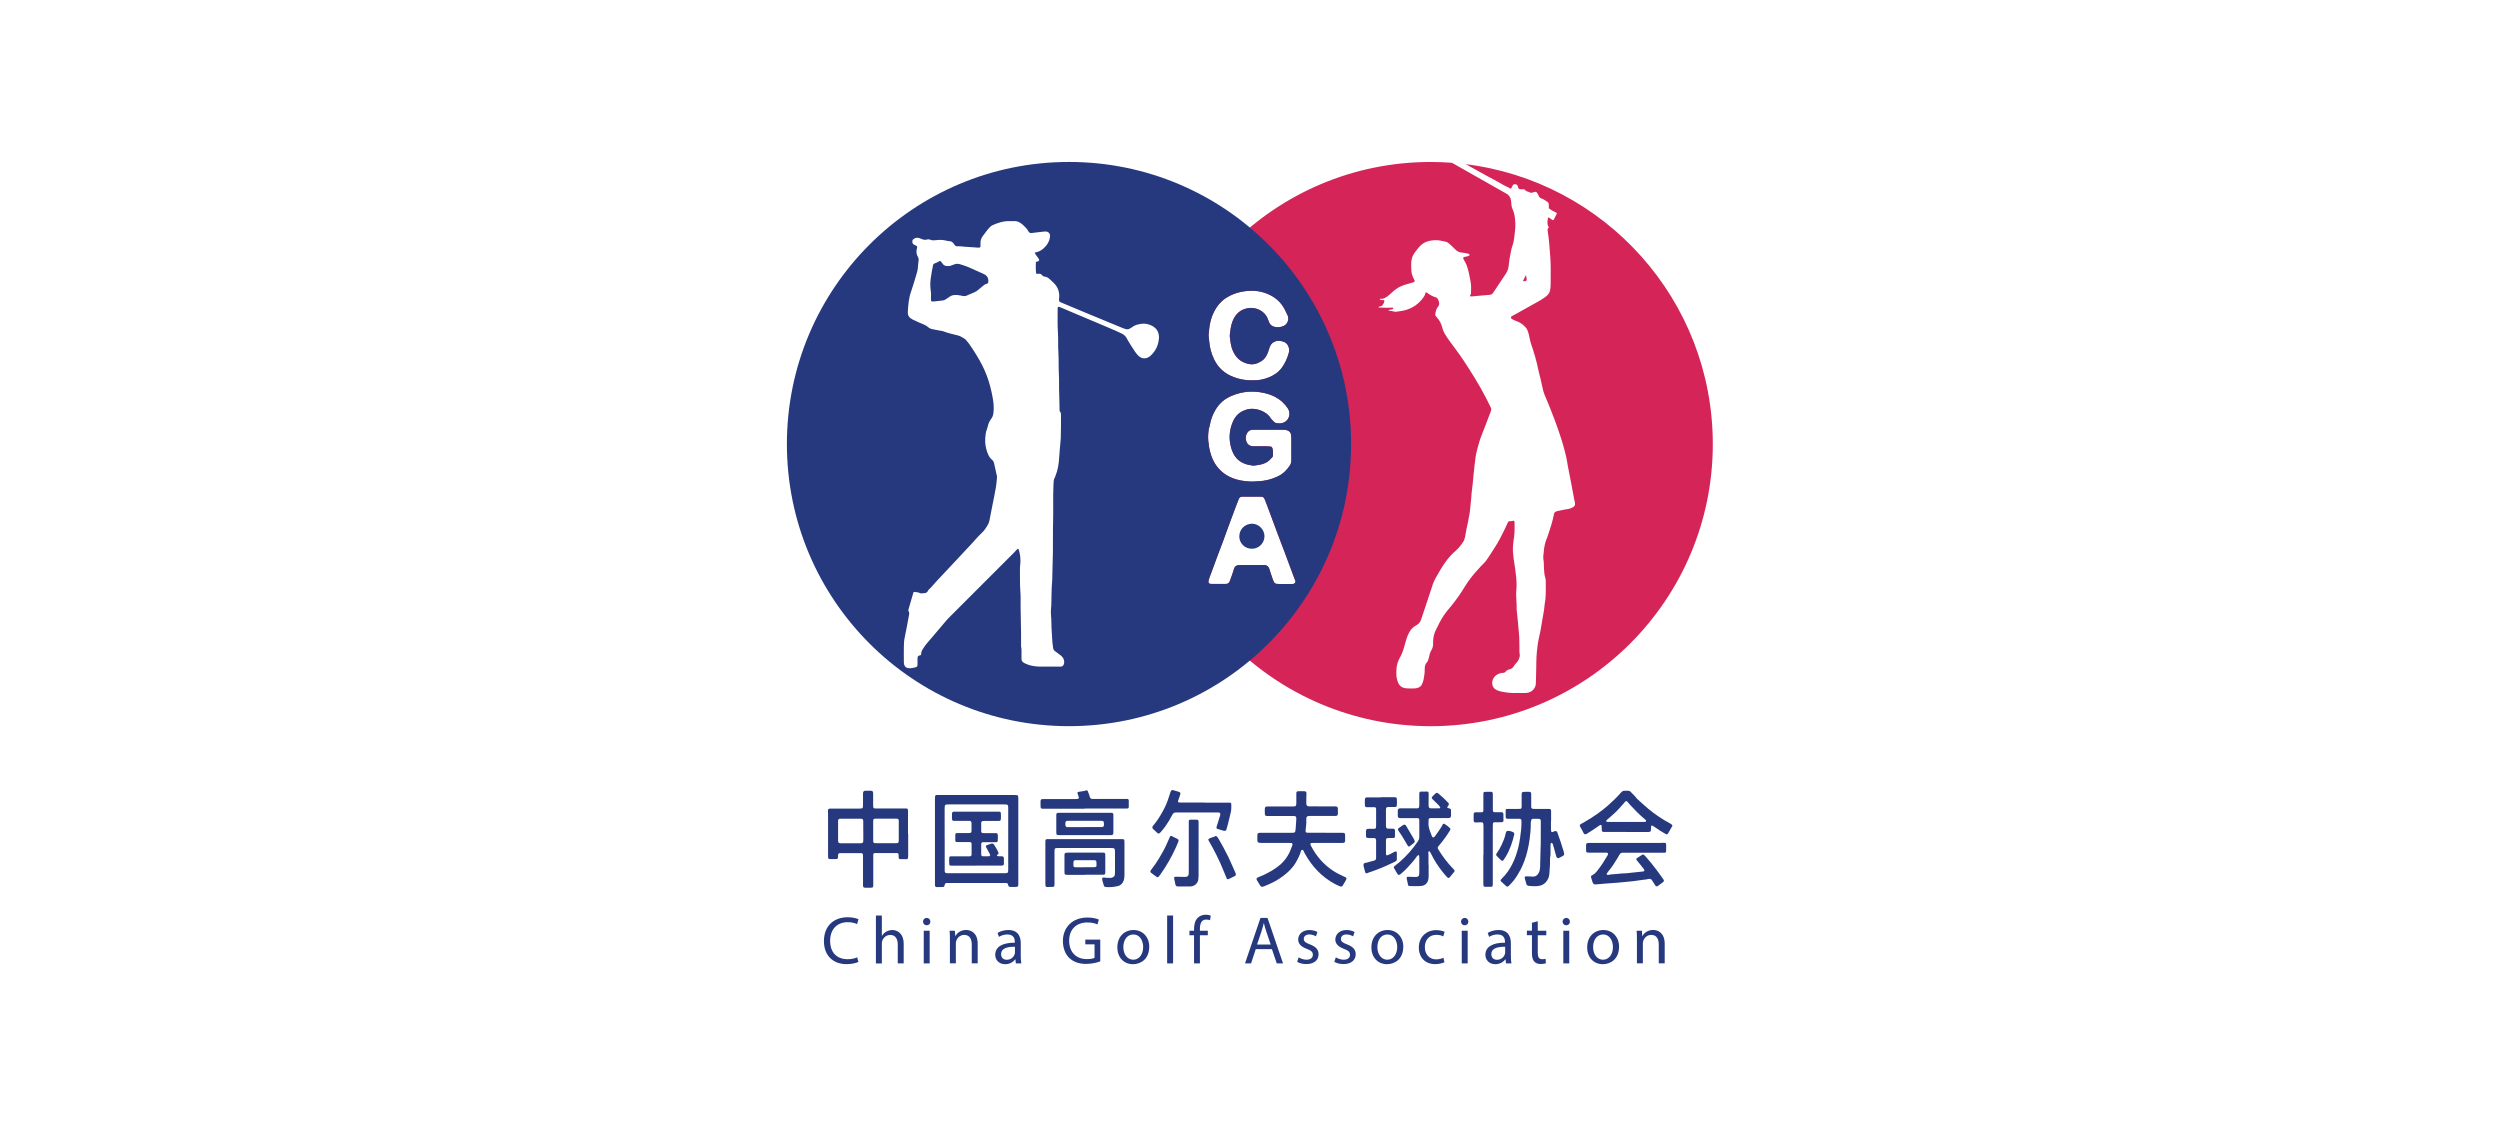
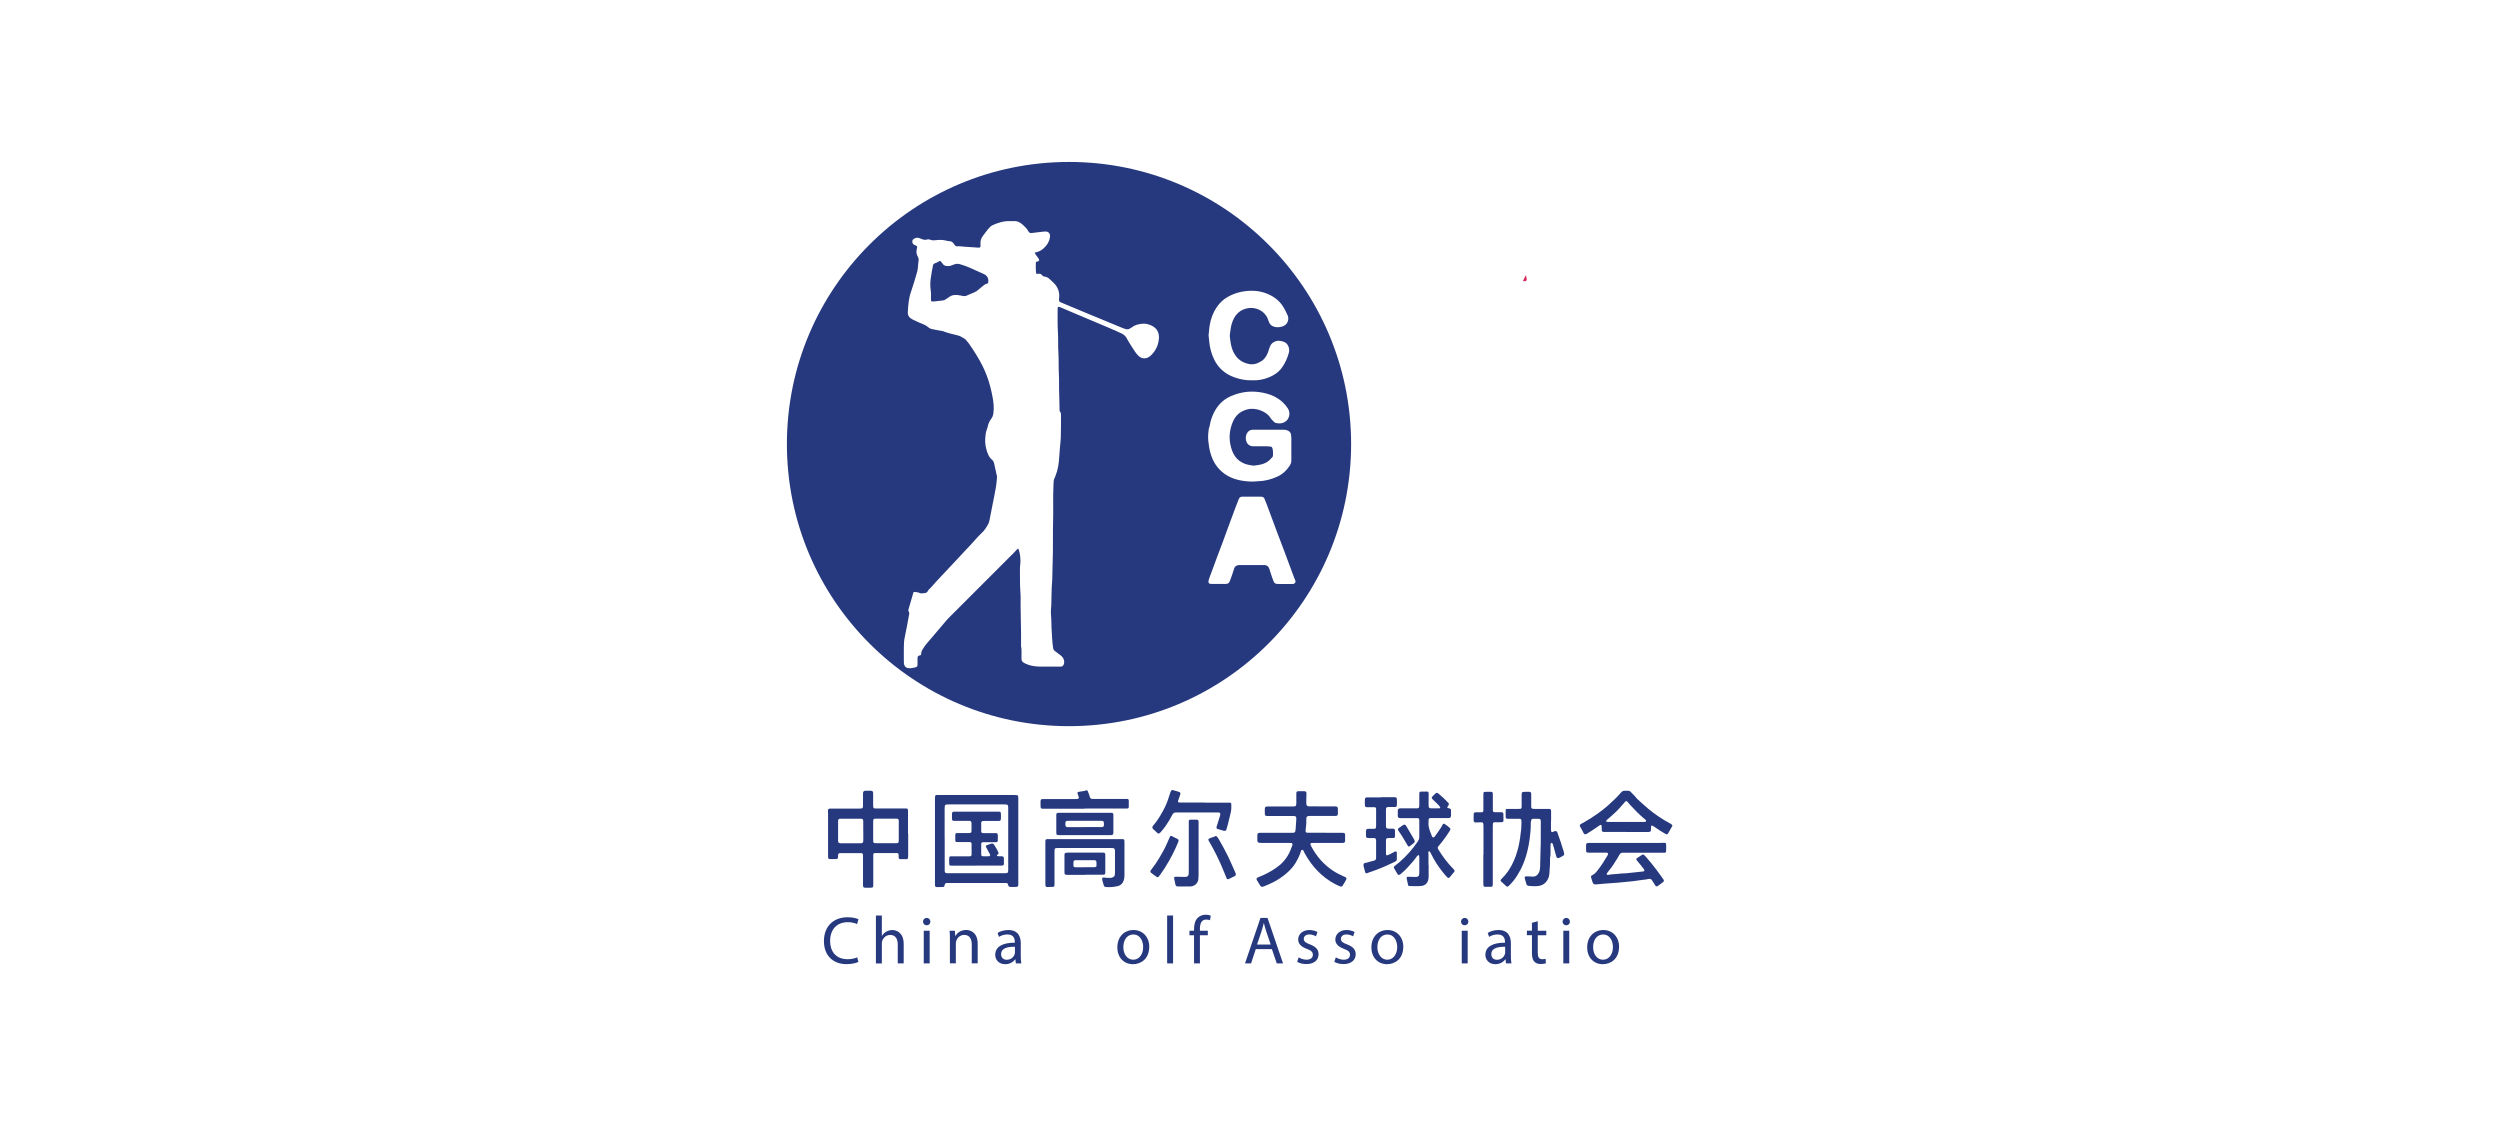
<svg xmlns="http://www.w3.org/2000/svg" id="a" data-name="Layer 1" viewBox="0 0 446.28 200.98">
  <path d="M166.19,52.95c.06-.56-.07-1.13-.11-1.7-.04-.51,0-1.01.06-1.5.09-.79.27-1.58.41-2.36.03-.18.13-.29.3-.37.27-.12.56-.19.8-.39.1-.08.22-.05.3.04.12.14.25.28.35.43.14.23.34.33.59.37.32.05.63.06.93-.08.17-.08.35-.11.53-.19.33-.14.66-.13.99-.04.46.13.92.28,1.37.46.53.21,1.05.47,1.58.7.37.17.75.33,1.12.5.25.12.52.22.71.44.29.33.36.72.29,1.15-.02.12-.09.21-.21.23-.37.07-.63.3-.9.54-.27.23-.54.46-.82.68-.15.11-.31.21-.48.29-.48.21-.96.4-1.44.62-.22.1-.43.11-.65.07-.35-.06-.69-.16-1.04-.18-.42-.02-.86,0-1.24.23-.27.16-.53.34-.79.53-.17.13-.35.2-.56.22-.54.05-1.07.12-1.61.18-.07,0-.15,0-.22,0-.2-.02-.26-.08-.26-.28,0-.19,0-.37,0-.58Z" fill="#27397e" />
-   <path d="M223.52,97.96c-1.34.02-2.28-1.01-2.29-2.18-.01-1.28.97-2.26,2.25-2.29,1.08-.03,2.28.94,2.24,2.3-.03,1.13-.95,2.15-2.2,2.17Z" fill="#27397e" />
  <g>
    <path d="M236.59,148.67c.95,0,1.9,0,2.86,0,.09,0,.19,0,.28,0,.28.01.38.09.39.36.01.35.01.71,0,1.06,0,.27-.12.36-.38.38-.09,0-.19,0-.28,0-1.66,0-3.32,0-4.98,0-.63,0-.68.1-.37.68.94,1.76,2.22,3.21,3.89,4.31.63.41,1.3.73,1.97,1.04.05.02.11.03.16.06.2.09.29.27.19.45-.2.38-.42.74-.65,1.11-.09.14-.27.18-.45.11-.31-.13-.62-.26-.91-.42-2.4-1.28-4.15-3.19-5.44-5.55-.06-.11-.1-.24-.16-.36-.05-.11-.13-.19-.25-.19-.14,0-.19.1-.22.21-.2.74-.56,1.42-.94,2.08-.33.56-.76,1.06-1.23,1.52-.67.65-1.43,1.19-2.23,1.67-.66.39-1.37.68-2.07.98-.1.04-.21.08-.32.11-.22.06-.36.01-.48-.18-.21-.33-.42-.66-.61-1-.11-.18-.05-.37.16-.46.32-.15.66-.26.98-.41,1.1-.51,2.15-1.11,3.08-1.91.67-.59,1.18-1.3,1.58-2.08.22-.43.36-.9.54-1.35.02-.05.02-.11.03-.16,0-.11-.08-.23-.19-.24-.15-.01-.3-.02-.45-.02-1.64,0-3.29,0-4.93,0-.6,0-.74-.11-.71-.7.01-.22,0-.45,0-.67.01-.3.12-.41.4-.43.11,0,.22,0,.34,0,1.77,0,3.55,0,5.32,0,.67,0,.72-.03.78-.72.05-.54.08-1.08.11-1.62,0-.11,0-.22,0-.34-.02-.19-.14-.3-.33-.32-.13-.01-.26,0-.39,0-1.4,0-2.8,0-4.2,0-.68,0-.69-.02-.7-.69,0-.17,0-.34,0-.5.01-.42.1-.51.54-.52.11,0,.22,0,.34,0,1.38,0,2.76,0,4.14,0,.44,0,.62,0,.61-.61-.01-.48,0-.97,0-1.46,0-.11,0-.22,0-.34.02-.18.11-.3.27-.3.41-.01.82-.02,1.23,0,.21,0,.32.16.31.39,0,.37-.02.75-.03,1.12,0,.17,0,.34,0,.5-.03.57.16.71.67.69.5-.02,1.01,0,1.51,0,.91,0,1.83,0,2.74,0,.11,0,.22,0,.34,0,.24.02.37.15.38.4.01.32.01.63,0,.95-.01.23-.13.33-.36.35-.13.01-.26,0-.39,0-1.38,0-2.76,0-4.14,0-.6,0-.78.08-.75.73.03.54-.04,1.08-.1,1.62-.01.11-.03.22-.03.33,0,.21.1.32.3.32.24,0,.49,0,.73,0,.84,0,1.68,0,2.52,0h0Z" fill="#27397e" />
    <path d="M166.9,150.13c0-2.48,0-4.96,0-7.45,0-.87.06-.76.77-.76,4.43,0,8.85,0,13.28,0,.19,0,.37,0,.56.02.15.01.24.11.25.26.02.13.02.26.02.39,0,5.04,0,10.08,0,15.12,0,.04,0,.07,0,.11-.01.44-.08.51-.54.51-.28,0-.56,0-.84,0-.27,0-.35-.08-.43-.34-.11-.35-.11-.35-.46-.36-.21,0-.41,0-.62,0-3.16,0-6.31,0-9.47,0-.11,0-.22,0-.34,0-.34.02-.35.03-.45.37-.08.3-.12.33-.42.34-.32,0-.63.01-.95.02-.23,0-.34-.09-.36-.33-.01-.17,0-.34,0-.5,0-2.46,0-4.93,0-7.39ZM168.64,149.68c0,1.79,0,3.58,0,5.37,0,.15,0,.3,0,.45.02.26.11.35.39.38.09,0,.19,0,.28,0,3.34,0,6.68,0,10.02,0,.58,0,.65-.06.65-.64,0-3.66,0-7.31,0-10.97,0-.61-.07-.67-.68-.67-3.32,0-6.65,0-9.97,0-.13,0-.26,0-.39.02-.17.02-.27.13-.29.29-.02.17-.02.34-.02.5,0,1.75,0,3.51,0,5.26Z" fill="#27397e" />
    <path d="M162.12,148.87c0,1.25,0,2.5,0,3.75,0,.83-.06.76-.73.75-.21,0-.41,0-.62,0-.25,0-.33-.08-.35-.34-.01-.15,0-.3-.01-.45-.01-.21-.09-.29-.32-.3-.06,0-.11,0-.17,0-1.16,0-2.31,0-3.47,0-.09,0-.19,0-.28,0-.18.02-.27.1-.28.28-.01.15,0,.3,0,.45,0,1.64,0,3.28,0,4.93,0,.47-.04.52-.5.53-.3,0-.6,0-.9,0-.35-.01-.43-.1-.43-.44,0-1.06,0-2.13,0-3.19,0-.69,0-1.38,0-2.07,0-.42-.06-.48-.49-.48-1.14,0-2.28,0-3.42,0-.07,0-.15,0-.22,0-.21.03-.3.12-.32.32-.01.15,0,.3-.01.45-.02.16-.13.29-.29.29-.41.01-.82,0-1.23,0-.15,0-.23-.11-.25-.26-.02-.15-.01-.3-.01-.45,0-2.41,0-4.81,0-7.22,0-.24-.02-.48-.02-.73,0-.2.11-.32.3-.34.17-.02.34-.01.5-.01,1.59,0,3.17,0,4.76,0,.67,0,.7-.03.7-.69,0-.58,0-1.16,0-1.73,0-.11,0-.22,0-.34.03-.29.14-.41.42-.42.34-.01.67,0,1.01,0,.23,0,.35.12.37.34.02.13.01.26.01.39,0,.58,0,1.16,0,1.73,0,.13,0,.26.01.39.02.21.12.3.32.31.13,0,.26,0,.39,0,1.66,0,3.32,0,4.98,0,.48,0,.52.03.52.5,0,1.34,0,2.69,0,4.03ZM158.19,146.14s0,0,0,0c-.58,0-1.16,0-1.74,0-.52,0-.58.05-.58.57,0,1.08,0,2.16,0,3.24,0,.52.06.57.58.57,1.16,0,2.31,0,3.47,0,.09,0,.19,0,.28-.01.1-.01.17-.08.2-.17.02-.09.04-.18.04-.27,0-1.16,0-2.31,0-3.47,0-.04,0-.07,0-.11-.03-.27-.12-.35-.4-.35-.62,0-1.23,0-1.85,0ZM154.1,148.34c0-.2,0-.41,0-.61,0-.37,0-.75,0-1.12-.01-.37-.1-.45-.48-.46-.04,0-.07,0-.11,0-1.12,0-2.24,0-3.35,0-.07,0-.15,0-.22,0-.2.02-.3.13-.33.32-.01.11,0,.22,0,.33,0,1.02,0,2.05,0,3.07,0,.09,0,.19,0,.28.02.26.12.35.39.38.06,0,.11,0,.17,0,1.12,0,2.24,0,3.35,0,.09,0,.19,0,.28-.01.17-.02.27-.12.29-.29.02-.13.02-.26.02-.39,0-.5,0-1.01,0-1.51Z" fill="#27397e" />
    <path d="M276.87,146.5c0,.49,0,.97,0,1.46,0,.13,0,.26.02.39.02.14.16.22.29.17.12-.05.23-.12.36-.15.24-.06.4.02.48.26.21.63.45,1.26.66,1.9.14.42.23.86.4,1.28.04.1.07.21.09.32.11.48.09.53-.38.77-.17.09-.32.19-.5.25-.24.09-.39,0-.47-.25-.12-.41-.23-.83-.34-1.24-.09-.32-.18-.65-.28-.97-.02-.07-.07-.13-.11-.19-.05-.07-.2-.03-.24.04-.06.1-.06.21-.06.33,0,.35,0,.71,0,1.06,0,.37.02.74-.07,1.11-.04.14-.02.3-.02.45.02.84-.07,1.68-.12,2.51-.03.56-.26,1.05-.62,1.47-.36.44-.88.64-1.42.7-.54.06-1.08.02-1.62-.03-.23-.02-.39-.13-.45-.36-.1-.34-.2-.68-.29-1.02-.05-.18.07-.33.27-.33.19,0,.37,0,.56.02.2.01.41.04.61.04.53,0,.87-.26,1.09-.73.15-.31.21-.63.22-.97.05-.97.02-1.94.07-2.91.09-1.64.02-3.28.05-4.92,0-.15,0-.3,0-.45-.02-.23-.12-.33-.36-.34-.34-.01-.67,0-1.01,0-.22,0-.3.09-.35.29-.06.22-.08.44-.07.67.01.92-.09,1.82-.21,2.73-.1.7-.23,1.4-.4,2.09-.28,1.14-.67,2.25-1.21,3.29-.37.71-.79,1.4-1.29,2.02-.26.32-.55.61-.84.9-.13.14-.27.16-.4.05-.32-.28-.64-.57-.95-.86-.11-.11-.11-.23-.02-.35.07-.09.15-.17.23-.25.7-.68,1.26-1.48,1.71-2.34.54-1.03.91-2.11,1.18-3.24.24-1.04.38-2.09.49-3.15.05-.48.04-.97.05-1.45,0-.31-.09-.41-.4-.41-.58,0-1.16,0-1.74,0-.13,0-.26,0-.39,0-.17-.01-.27-.11-.29-.28-.01-.09,0-.19,0-.28,0-.32-.01-.63,0-.95,0-.16.09-.24.25-.25.2-.01.41,0,.62,0,.47,0,.93,0,1.4,0,.55,0,.58-.03.58-.56,0-.62,0-1.23,0-1.85,0-.6.04-.63.63-.64.24,0,.49,0,.73,0,.24,0,.33.11.35.35.01.13,0,.26,0,.39,0,.58,0,1.16,0,1.74-.01.44.02.58.58.57.49,0,.97,0,1.46,0,.37,0,.75,0,1.12,0,.31,0,.38.09.39.41,0,.56,0,1.12,0,1.68h0Z" fill="#27397e" />
    <path d="M255.03,154.39c0,.67,0,1.34,0,2.02,0,.24-.02.49-.09.72-.17.61-.62.96-1.21,1.02-.68.07-1.38.03-2.07.02-.21,0-.31-.1-.33-.31-.03-.28-.12-.55-.18-.82-.03-.11-.05-.22-.05-.33,0-.1.06-.19.17-.19.19,0,.37,0,.56,0,.28,0,.56.04.84.03.54,0,.68-.16.69-.72,0-.07,0-.15,0-.22,0-.82,0-1.64,0-2.46,0-.13,0-.26-.03-.39-.01-.09-.15-.14-.22-.08-.07.06-.14.13-.19.2-.51.76-1.15,1.42-1.76,2.1-.36.4-.78.74-1.19,1.1-.19.16-.38.13-.52-.09-.2-.31-.39-.64-.57-.96-.11-.19-.07-.33.12-.48.26-.21.53-.41.79-.62,1.28-1.1,2.38-2.36,3.33-3.76.15-.23.24-.46.24-.73,0-.97,0-1.94,0-2.91,0-.06,0-.11,0-.17-.02-.21-.12-.31-.32-.32-.13-.01-.26,0-.39,0-.8,0-1.61,0-2.41,0-.11,0-.22,0-.34,0-.26-.02-.37-.13-.38-.39-.01-.32-.01-.63,0-.95.01-.26.13-.37.38-.4.13-.01.26,0,.39,0,.8,0,1.61,0,2.41,0,.11,0,.22,0,.34,0,.16-.02.28-.13.3-.28.02-.13.02-.26.02-.39,0-.56,0-1.12,0-1.68,0-.11,0-.22,0-.34.02-.18.1-.29.27-.3.37-.02.75-.02,1.12-.01.19,0,.28.13.28.35,0,.63,0,1.27-.01,1.9,0,.13,0,.26.01.39.03.22.14.34.36.35.52.01,1.05.01,1.57,0,.12,0,.18-.15.1-.26-.09-.12-.19-.23-.29-.34-.34-.34-.69-.68-1.04-1.02-.2-.2-.2-.31,0-.52.17-.18.34-.35.52-.51.17-.15.32-.15.5,0,.64.52,1.24,1.08,1.79,1.68.14.15.13.28.02.46,0,.02-.03.03-.04.04-.25.38-.25.38.17.48.25.06.32.13.33.37.01.32.01.63,0,.95-.01.29-.12.39-.42.41-.13,0-.26,0-.39,0-.88,0-1.76,0-2.63,0-.52,0-.57.05-.57.58,0,.07,0,.15,0,.22-.08.6.13,1.14.31,1.69.08.23.2.44.26.68,0,.04.03.07.04.1.12.23.32.26.48.05.19-.25.38-.51.56-.77.31-.47.65-.91.89-1.42.05-.11.18-.15.29-.09.36.2.68.46.98.74.13.12.12.27,0,.46-.41.67-.85,1.31-1.34,1.93-.22.28-.45.55-.67.82-.21.26-.21.33-.06.6.76,1.25,1.63,2.41,2.65,3.45.07.07.13.13.19.21.09.12.1.24,0,.36-.26.32-.51.64-.78.95-.15.18-.3.18-.48,0-.28-.3-.55-.61-.8-.93-.79-1-1.49-2.05-2.04-3.2-.02-.03-.03-.07-.05-.1-.12-.14-.15-.34-.33-.43-.23.14-.11.37-.11.55-.01.63,0,1.27,0,1.9,0,0,.01,0,.02,0Z" fill="#27397e" />
    <path d="M290.4,150.47c1.98,0,3.96,0,5.93,0,.26,0,.52-.02.78-.02.18,0,.31.08.31.25.02.43.01.86,0,1.28,0,.15-.11.23-.26.24-.09,0-.19,0-.28,0-2.31,0-4.63,0-6.94,0-.07,0-.15,0-.22,0-.3-.04-.49.13-.64.37-.12.21-.23.43-.36.63-.48.78-.96,1.56-1.55,2.25-.12.14-.23.3-.33.45-.08.13,0,.26.16.26.06,0,.11,0,.17-.01.47-.13.96-.09,1.44-.16.59-.09,1.19-.09,1.78-.13.28-.02.56-.06.83-.09.63-.07,1.26-.13,1.89-.2.09,0,.19-.02.28-.04.12-.03.18-.15.13-.26-.04-.1-.1-.2-.17-.29-.34-.42-.68-.84-1.02-1.26-.06-.07-.13-.14-.18-.21-.08-.11-.05-.27.07-.35.31-.21.62-.41.94-.6.1-.06.22-.05.31.03.11.1.22.2.32.31.71.81,1.4,1.65,2.04,2.52.36.5.73.99,1.08,1.5.18.26.16.37-.08.56-.28.22-.56.43-.85.63-.24.17-.38.12-.51-.1-.16-.27-.36-.52-.51-.8-.17-.33-.44-.4-.75-.31-.31.09-.63.1-.94.14-.41.05-.81.12-1.22.17-.24.03-.48.07-.72.09-.85.09-1.7.18-2.56.25-.74.06-1.49.1-2.23.16-.52.04-1.04.09-1.56.14-.43.04-.58-.05-.71-.45-.08-.27-.16-.53-.24-.8-.05-.17,0-.31.16-.37.45-.19.74-.55,1.03-.92.63-.81,1.19-1.67,1.7-2.56.03-.05.06-.09.08-.14.13-.26.05-.4-.22-.42-.13,0-.26,0-.39,0-.9,0-1.79,0-2.69,0-.52,0-.57-.06-.57-.58,0-.24,0-.49,0-.73.01-.33.11-.42.45-.43.11,0,.22,0,.34,0,2.15,0,4.29,0,6.44,0h0Z" fill="#27397e" />
    <path d="M290.29,148.51c-1.23,0-2.46,0-3.69,0-.11,0-.22,0-.34,0-.2-.01-.31-.11-.32-.31-.02-.26-.01-.52-.03-.78,0-.15-.16-.22-.29-.13-.45.3-.89.61-1.34.91-.34.23-.69.44-1.04.66-.22.13-.39.1-.53-.11-.08-.12-.13-.27-.2-.4-.13-.25-.27-.49-.41-.73-.15-.27-.13-.38.14-.54.24-.14.49-.27.73-.41,1.47-.85,2.86-1.81,4.14-2.94.8-.71,1.56-1.44,2.26-2.25.18-.21.39-.33.68-.32.98.02.76-.1,1.41.57.25.25.51.49.71.79.04.06.1.11.16.16.64.57,1.26,1.16,1.92,1.71,1.21.99,2.5,1.88,3.89,2.61.11.06.22.14.32.22.07.06.11.16.06.25-.24.42-.47.85-.72,1.26-.15.25-.26.27-.51.12-.63-.36-1.25-.73-1.84-1.17-.15-.11-.31-.2-.47-.29-.1-.06-.23.02-.24.15-.01.13-.01.26-.01.39-.01.53-.08.59-.63.6-.04,0-.07,0-.11,0-1.23,0-2.46,0-3.69,0ZM290.33,146.72h0c.78,0,1.56,0,2.35,0,.3,0,.6,0,.89,0,.11,0,.24,0,.27-.14.03-.13-.06-.21-.14-.28-.03-.02-.06-.05-.09-.07-.92-.76-1.75-1.61-2.56-2.49-.19-.2-.36-.43-.55-.63-.12-.14-.26-.14-.39,0-.1.11-.19.23-.29.34-.59.67-1.17,1.35-1.85,1.93-.38.32-.74.68-1.14.99-.08.06-.13.14-.09.24.04.1.14.12.23.12.07,0,.15,0,.22,0,1.04,0,2.09,0,3.13,0Z" fill="#27397e" />
    <path d="M193.65,149.79c2.16,0,4.33,0,6.49,0,.56,0,.59.03.59.61,0,1.92,0,3.84,0,5.76,0,.47-.04.92-.29,1.35-.21.35-.5.57-.87.66-.69.17-1.4.23-2.11.18-.27-.02-.37-.1-.44-.35-.08-.29-.16-.57-.24-.86-.02-.07-.03-.15-.03-.22,0-.18.1-.29.27-.28.09,0,.18.03.28.04.33.06.67.03,1,.03.17,0,.32-.09.47-.17.14-.08.22-.2.24-.36.02-.15.03-.3.03-.45,0-1.23,0-2.46,0-3.69,0-.59-.11-.66-.68-.66-3.15,0-6.31,0-9.46,0-.61,0-.66.04-.66.67,0,1.83,0,3.66,0,5.48,0,.15,0,.3,0,.45-.02.22-.09.33-.29.34-.35.02-.71.02-1.06.02-.15,0-.24-.11-.26-.25-.02-.13-.02-.26-.02-.39,0-2.42,0-4.85,0-7.27,0-.64,0-.64.67-.64,2.13,0,4.25,0,6.38,0h0Z" fill="#27397e" />
    <path d="M215.03,143.28c1.4,0,2.8,0,4.2,0,.09,0,.19,0,.28,0,.19.01.29.09.29.27.02.5.02,1.01-.1,1.5-.17.65-.31,1.3-.47,1.95-.09.36-.2.72-.3,1.08-.05.17-.16.24-.33.24-.06,0-.11,0-.17-.02-.36-.1-.72-.21-1.07-.32-.17-.05-.24-.17-.2-.34.01-.05.03-.11.05-.16.18-.59.37-1.17.55-1.76.03-.09.05-.18.07-.27.04-.29-.07-.42-.37-.42-2.5,0-5,.02-7.5,0-.33,0-.52.11-.67.39-.38.75-.81,1.47-1.3,2.15-.25.35-.54.67-.81,1-.06.07-.13.13-.21.18-.1.06-.22.07-.31,0-.28-.25-.55-.5-.82-.76-.17-.16-.19-.37,0-.59.7-.81,1.26-1.71,1.77-2.65.41-.75.76-1.54,1.01-2.36.1-.34.22-.67.33-1.01.11-.31.26-.41.55-.31.32.11.64.2.96.29.22.06.3.21.24.43-.1.32-.21.64-.32.95-.03.09-.07.17-.09.26-.03.1.06.24.17.25.11.01.22.01.33.01,1.42,0,2.84,0,4.26,0h0Z" fill="#27397e" />
    <path d="M246.52,142.31c.73,0,1.46,0,2.18,0,.13,0,.26,0,.39.01.14.02.25.11.26.25.04.41.04.82,0,1.23-.02.16-.13.25-.31.26-.28.01-.56,0-.84,0-.11,0-.22,0-.34,0-.37.02-.44.09-.45.48,0,.95,0,1.9,0,2.85,0,.02,0,.04,0,.06.02.38.1.46.46.48.26,0,.52,0,.78,0,.24,0,.36.1.37.33.01.35.01.71,0,1.06,0,.17-.12.26-.3.27-.2,0-.41,0-.62,0-.13,0-.26,0-.39.02-.17.02-.27.12-.29.29-.01.07-.01.15-.01.22,0,.73,0,1.45,0,2.18,0,.09,0,.19.03.28.02.07.09.14.17.11.18-.06.35-.12.52-.21.27-.13.53-.28.79-.42.05-.03.1-.05.15-.06.13-.04.28.04.28.19,0,.41,0,.82,0,1.23,0,.16-.1.28-.24.36-.25.13-.5.24-.76.36-1.26.61-2.55,1.13-3.88,1.57-.14.05-.28.11-.42.16-.18.06-.3,0-.35-.17-.09-.32-.17-.65-.26-.97-.02-.07-.03-.15-.04-.22-.02-.28.07-.44.35-.48.49-.06.93-.28,1.41-.36.09-.02.18-.05.26-.09.13-.06.2-.16.22-.3.01-.09.01-.19.01-.28,0-.95,0-1.9,0-2.85,0-.04,0-.07,0-.11-.02-.34-.11-.43-.44-.44-.32,0-.63.01-.95,0-.3,0-.41-.11-.42-.4-.01-.28-.01-.56,0-.84.01-.28.13-.4.42-.41.26-.01.52,0,.78,0,.11,0,.22,0,.34,0,.12,0,.21-.08.24-.2.02-.11.03-.22.03-.33,0-.95,0-1.9,0-2.85,0-.06,0-.11,0-.17-.02-.22-.1-.31-.32-.31-.35,0-.71,0-1.06,0-.11,0-.22,0-.34,0-.15-.01-.26-.1-.27-.24-.05-.41-.04-.82,0-1.23.01-.16.13-.26.3-.27.11-.01.22,0,.34,0,.73,0,1.46,0,2.18,0Z" fill="#27397e" />
    <path d="M264.82,152.59c0-1.68,0-3.36,0-5.04,0-.86-.11-.76-.79-.75-.21,0-.41.02-.62.02-.19,0-.33-.12-.34-.31-.01-.39-.02-.78,0-1.18,0-.22.13-.32.37-.33.22,0,.45,0,.67,0,.13,0,.26,0,.39,0,.18,0,.28-.1.3-.27.01-.15,0-.3,0-.45,0-.78,0-1.57,0-2.35,0-.58.01-.58.61-.58.26,0,.52,0,.78,0,.18,0,.27.09.29.27.01.13.01.26.01.39,0,.73,0,1.46,0,2.18,0,.11,0,.22,0,.34.01.4.06.46.45.46.26,0,.52,0,.78,0,.11,0,.22,0,.34,0,.18.02.3.11.31.27.02.41.03.82.02,1.23,0,.17-.12.26-.3.28-.15.01-.3,0-.45.01-.28,0-.56,0-.84,0-.18,0-.28.1-.3.27-.02.18-.02.37-.02.56,0,3.3,0,6.61,0,9.91,0,.17,0,.34-.01.5-.02.19-.11.28-.28.28-.37,0-.75,0-1.12,0-.14,0-.24-.1-.26-.25-.02-.17-.02-.33-.02-.5,0-1.66,0-3.32,0-4.98Z" fill="#27397e" />
    <path d="M193.67,145.09h4.42c.11,0,.22,0,.34,0,.2.01.3.11.32.32.01.11,0,.22,0,.34,0,.9,0,1.79,0,2.69,0,.07,0,.15,0,.22-.02.31-.11.4-.4.42-.09,0-.19,0-.28,0-2.97,0-5.94,0-8.91,0-.56,0-.6-.03-.6-.6,0-.93,0-1.87,0-2.8,0-.09,0-.19,0-.28.03-.21.12-.29.33-.3.21,0,.41,0,.62,0,1.38,0,2.76,0,4.14,0h0ZM193.64,147.64c.93,0,1.86,0,2.79,0,.11,0,.22,0,.33,0,.17-.02.27-.12.3-.28.01-.07.01-.15.01-.22,0-.53-.07-.62-.6-.62-1.9,0-3.8,0-5.7,0-.51,0-.59.08-.59.57,0,.09,0,.19.02.28.03.16.13.26.3.28.11,0,.22,0,.33,0,.93,0,1.86,0,2.79,0Z" fill="#27397e" />
    <path d="M193.61,144.37c-2.42,0-4.85,0-7.27,0-.55,0-.58-.03-.59-.56,0-.24,0-.48,0-.73.01-.38.08-.43.48-.44.06,0,.11,0,.17,0,1.85,0,3.69,0,5.54,0,.62,0,.81-.04.51-.73-.2-.47-.16-.53.35-.6.35-.05.7-.08,1.04-.2.19-.06.29-.02.36.15.1.24.18.49.27.73.04.11.05.22.09.32.07.19.21.3.42.31.13,0,.26,0,.39,0,1.85,0,3.69,0,5.54,0,.11,0,.22,0,.34,0,.14.01.24.11.25.26.01.39.01.78,0,1.17,0,.18-.11.27-.28.28-.11,0-.22,0-.34,0-2.42,0-4.85,0-7.27,0Z" fill="#27397e" />
    <path d="M213.96,151.76c0,1.51,0,3.02,0,4.53,0,.24-.03.48-.05.72-.07.67-.72,1.22-1.38,1.23-.26,0-.52,0-.78,0-.49,0-.97,0-1.46,0-.3,0-.4-.08-.47-.37-.09-.36-.16-.73-.23-1.1-.02-.13.08-.25.23-.26.09,0,.19,0,.28,0,.45,0,.89.02,1.34.03.09,0,.19,0,.28-.01.28-.04.44-.2.47-.48.02-.18.02-.37.02-.56,0-2.8,0-5.6,0-8.39,0-.17,0-.34,0-.5.01-.19.1-.28.28-.28.37,0,.75,0,1.12,0,.24,0,.33.11.35.35,0,.11,0,.22,0,.34,0,1.59,0,3.17,0,4.76h0Z" fill="#27397e" />
    <path d="M193.68,156.17c-1.03,0-2.05,0-3.08,0-.53,0-.58-.05-.58-.57,0-.97,0-1.94,0-2.91,0-.07,0-.15.01-.22.02-.12.1-.21.22-.23.13-.03.26-.04.39-.04,2.05,0,4.1,0,6.15,0,.09,0,.19,0,.28.01.12.02.2.1.22.22.01.11.01.22.02.33,0,.93,0,1.86,0,2.8,0,.07,0,.15,0,.22-.02.29-.08.36-.37.37-.3,0-.6,0-.9,0-.78,0-1.57,0-2.35,0h0ZM193.62,154.81c.5,0,1.01,0,1.51,0,.13,0,.26,0,.39-.03.12-.02.21-.1.22-.22.01-.24.01-.48-.01-.72-.02-.16-.14-.26-.3-.28-.11-.01-.22-.01-.33-.01-.97,0-1.94,0-2.91,0-.07,0-.15,0-.22,0-.2.02-.32.11-.34.3-.02.24-.01.48,0,.73,0,.12.09.2.22.22.11.02.22.01.33.02.48,0,.97,0,1.45,0Z" fill="#27397e" />
    <path d="M220.62,156.02c0,.2-.08.32-.23.39-.35.17-.7.34-1.06.51-.18.08-.28.04-.36-.13-.19-.45-.37-.89-.55-1.34-.37-.95-.81-1.88-1.26-2.8-.43-.87-.89-1.72-1.38-2.55-.14-.23-.11-.3.13-.43.08-.04.16-.09.25-.12.27-.08.54-.14.79-.28.11-.06.22-.02.3.08.1.13.2.27.29.41.62,1.04,1.18,2.11,1.72,3.19.47.95.85,1.94,1.3,2.9.03.07.05.14.06.18Z" fill="#27397e" />
    <path d="M210.39,150.1s-.04.14-.07.22c-.13.31-.26.62-.39.92-.77,1.7-1.69,3.32-2.77,4.84-.09.12-.18.24-.27.35-.16.2-.26.22-.47.07-.31-.21-.61-.43-.9-.66-.21-.17-.22-.32-.06-.53.54-.67,1.02-1.38,1.46-2.12.52-.86,1.02-1.73,1.41-2.66.16-.39.35-.78.52-1.17.06-.14.18-.18.32-.11.35.17.7.35,1.05.53.11.05.17.14.18.31Z" fill="#27397e" />
-     <path d="M270.33,148.85c-.08.33-.15.68-.25,1.02-.21.73-.47,1.45-.79,2.14-.24.53-.54,1.01-.87,1.49-.14.21-.31.22-.51.02-.23-.22-.45-.44-.67-.67-.2-.2-.21-.31-.05-.54.33-.45.61-.93.84-1.44.31-.66.59-1.32.74-2.03,0-.04.01-.07.02-.11.1-.37.23-.46.61-.4.26.04.51.1.74.23.1.06.17.15.17.28Z" fill="#27397e" />
+     <path d="M270.33,148.85Z" fill="#27397e" />
    <path d="M252.55,150.16c0,.17-.07.26-.16.33-.23.19-.47.37-.71.55-.16.11-.28.1-.38-.07-.18-.28-.34-.58-.51-.87-.32-.57-.67-1.12-1.05-1.65-.05-.08-.11-.15-.14-.24-.07-.16-.04-.29.1-.4.26-.19.52-.37.79-.54.2-.13.39-.07.52.15.47.78.93,1.57,1.39,2.36.07.13.11.27.15.37Z" fill="#27397e" />
    <path d="M174.29,154.53c-1.46,0-2.91,0-4.37,0-.09,0-.19,0-.28-.01-.1-.02-.17-.09-.18-.19-.04-.43-.04-.86,0-1.28,0-.1.09-.17.19-.18.13-.02.26-.01.39-.01.92,0,1.83,0,2.75,0,.11,0,.22,0,.34,0,.21-.02.31-.11.31-.32,0-.63,0-1.27,0-1.9,0-.23-.1-.32-.37-.32-.58,0-1.16,0-1.74,0-.19,0-.37,0-.56-.01-.15-.01-.24-.11-.24-.26,0-.35,0-.71,0-1.06,0-.17.12-.27.3-.28.17-.01.34,0,.5,0,.54,0,1.08,0,1.62,0,.39,0,.47-.07.48-.44,0-.41,0-.82,0-1.23,0-.07,0-.15-.02-.22-.03-.17-.13-.27-.3-.28-.11-.01-.22,0-.34,0-.73,0-1.46,0-2.18,0-.11,0-.22,0-.34,0-.17-.02-.29-.11-.3-.28-.02-.35-.02-.71,0-1.06,0-.19.13-.29.33-.31.07,0,.15,0,.22,0,2.56,0,5.12,0,7.67,0,.06,0,.11,0,.17,0,.21.01.32.1.33.3.02.34.02.67,0,1.01-.01.26-.12.35-.4.35-.78,0-1.57,0-2.35,0-.15,0-.3,0-.45.01-.19.02-.31.13-.31.33-.01.5-.01,1.01,0,1.51,0,.2.11.3.32.32.13.01.26,0,.39,0,.62,0,1.23,0,1.85,0,.29,0,.38.08.4.35.02.32.01.63,0,.95,0,.25-.09.32-.36.32-.63,0-1.27,0-1.9,0-.13,0-.26,0-.39,0-.21.02-.3.12-.31.32,0,.15,0,.3,0,.45,0,.47,0,.93,0,1.4,0,.22.09.34.28.34.37.02.75.02,1.12,0,.17,0,.25-.18.16-.34-.22-.43-.46-.85-.68-1.28-.09-.18-.06-.28.12-.35.24-.09.49-.17.74-.26.22-.08.43-.03.55.16.29.45.58.91.78,1.42.06.15.02.25-.11.33-.03.02-.07.03-.09.06-.03.04-.07.1-.06.14,0,.04.07.09.12.1.09.02.18.02.28.03.13,0,.26,0,.39,0,.38.01.44.08.45.47,0,.28,0,.56,0,.84,0,.24-.09.33-.34.35-.15.01-.3,0-.45,0-1.38,0-2.76,0-4.15,0,0,0,0,0,0,0Z" fill="#27397e" />
  </g>
  <g>
    <path d="M153.23,171.72c-.39.19-1.16.39-2.14.39-2.29,0-4.01-1.45-4.01-4.11s1.72-4.26,4.24-4.26c1.01,0,1.65.22,1.93.36l-.25.86c-.4-.19-.96-.34-1.64-.34-1.9,0-3.17,1.22-3.17,3.35,0,1.99,1.14,3.26,3.12,3.26.64,0,1.29-.13,1.71-.34l.22.83Z" fill="#27397e" />
    <path d="M156.36,163.43h1.06v3.64h.02c.17-.3.43-.57.76-.75.31-.18.69-.3,1.08-.3.78,0,2.04.48,2.04,2.49v3.47h-1.06v-3.35c0-.94-.35-1.73-1.35-1.73-.69,0-1.23.48-1.42,1.06-.06.14-.07.3-.07.51v3.52h-1.06v-8.55Z" fill="#27397e" />
    <path d="M166.08,164.52c.01.36-.25.65-.67.65-.37,0-.64-.29-.64-.65s.28-.66.66-.66.65.29.65.66ZM164.9,171.98v-5.83h1.06v5.83h-1.06Z" fill="#27397e" />
    <path d="M169.57,167.73c0-.6-.01-1.1-.05-1.58h.94l.06.96h.02c.29-.55.96-1.1,1.93-1.1.81,0,2.06.48,2.06,2.48v3.48h-1.06v-3.36c0-.94-.35-1.72-1.35-1.72-.7,0-1.24.49-1.42,1.08-.05.13-.07.31-.07.49v3.5h-1.06v-4.25Z" fill="#27397e" />
    <path d="M181.34,171.98l-.08-.73h-.04c-.33.46-.95.87-1.78.87-1.18,0-1.78-.83-1.78-1.67,0-1.41,1.25-2.18,3.5-2.17v-.12c0-.48-.13-1.35-1.32-1.35-.54,0-1.11.17-1.52.43l-.24-.7c.48-.31,1.18-.52,1.92-.52,1.78,0,2.22,1.22,2.22,2.38v2.18c0,.51.02,1,.1,1.4h-.96ZM181.18,169.01c-1.16-.02-2.47.18-2.47,1.31,0,.69.46,1.01,1,1.01.76,0,1.24-.48,1.41-.98.04-.11.06-.23.06-.34v-1.01Z" fill="#27397e" />
-     <path d="M196.4,171.62c-.47.17-1.4.45-2.49.45-1.23,0-2.24-.31-3.04-1.07-.7-.67-1.13-1.76-1.13-3.02.01-2.42,1.67-4.19,4.4-4.19.94,0,1.67.2,2.02.37l-.25.86c-.43-.19-.98-.35-1.79-.35-1.98,0-3.26,1.23-3.26,3.26s1.24,3.28,3.13,3.28c.69,0,1.16-.1,1.4-.22v-2.42h-1.65v-.84h2.67v3.9Z" fill="#27397e" />
    <path d="M205.15,169.02c0,2.16-1.49,3.1-2.9,3.1-1.58,0-2.79-1.16-2.79-3,0-1.95,1.28-3.1,2.89-3.1s2.81,1.22,2.81,3ZM200.53,169.08c0,1.28.73,2.24,1.77,2.24s1.77-.95,1.77-2.26c0-.99-.49-2.24-1.75-2.24s-1.79,1.16-1.79,2.26Z" fill="#27397e" />
    <path d="M208.35,163.43h1.06v8.55h-1.06v-8.55Z" fill="#27397e" />
    <path d="M213.15,171.98v-5.02h-.82v-.81h.82v-.28c0-.82.18-1.57.67-2.04.4-.39.93-.54,1.42-.54.37,0,.7.08.9.17l-.14.82c-.16-.07-.37-.13-.67-.13-.9,0-1.13.79-1.13,1.69v.31h1.41v.81h-1.41v5.02h-1.05Z" fill="#27397e" />
    <path d="M224.17,169.43l-.84,2.55h-1.08l2.76-8.12h1.26l2.77,8.12h-1.12l-.87-2.55h-2.88ZM226.83,168.61l-.79-2.34c-.18-.53-.3-1.01-.42-1.48h-.02c-.12.48-.25.98-.41,1.47l-.79,2.35h2.45Z" fill="#27397e" />
    <path d="M231.83,170.9c.31.2.87.42,1.4.42.77,0,1.13-.39,1.13-.87,0-.51-.3-.78-1.08-1.07-1.05-.37-1.54-.95-1.54-1.65,0-.94.76-1.71,2.01-1.71.59,0,1.11.17,1.43.36l-.27.77c-.23-.14-.65-.34-1.19-.34-.63,0-.98.36-.98.79,0,.48.35.7,1.11.99,1.01.39,1.53.89,1.53,1.76,0,1.02-.79,1.75-2.18,1.75-.64,0-1.23-.16-1.64-.4l.27-.81Z" fill="#27397e" />
    <path d="M238.46,170.9c.31.2.87.42,1.4.42.77,0,1.13-.39,1.13-.87,0-.51-.3-.78-1.08-1.07-1.05-.37-1.54-.95-1.54-1.65,0-.94.76-1.71,2.01-1.71.59,0,1.11.17,1.43.36l-.27.77c-.23-.14-.65-.34-1.19-.34-.63,0-.98.36-.98.79,0,.48.35.7,1.11.99,1.01.39,1.53.89,1.53,1.76,0,1.02-.79,1.75-2.18,1.75-.64,0-1.23-.16-1.64-.4l.27-.81Z" fill="#27397e" />
    <path d="M250.5,169.02c0,2.16-1.49,3.1-2.9,3.1-1.58,0-2.79-1.16-2.79-3,0-1.95,1.28-3.1,2.89-3.1s2.81,1.22,2.81,3ZM245.88,169.08c0,1.28.73,2.24,1.77,2.24s1.77-.95,1.77-2.26c0-.99-.49-2.24-1.75-2.24s-1.79,1.16-1.79,2.26Z" fill="#27397e" />
-     <path d="M257.85,171.77c-.28.14-.89.34-1.67.34-1.76,0-2.9-1.19-2.9-2.97s1.23-3.1,3.13-3.1c.63,0,1.18.16,1.47.3l-.24.82c-.25-.14-.65-.28-1.23-.28-1.34,0-2.06.99-2.06,2.2,0,1.35.87,2.18,2.02,2.18.6,0,1-.16,1.3-.29l.18.79Z" fill="#27397e" />
    <path d="M262.12,164.52c.01.36-.25.65-.67.65-.37,0-.64-.29-.64-.65s.28-.66.66-.66.65.29.65.66ZM260.94,171.98v-5.83h1.06v5.83h-1.06Z" fill="#27397e" />
    <path d="M268.84,171.98l-.08-.73h-.04c-.33.46-.95.87-1.78.87-1.18,0-1.78-.83-1.78-1.67,0-1.41,1.25-2.18,3.5-2.17v-.12c0-.48-.13-1.35-1.32-1.35-.54,0-1.11.17-1.52.43l-.24-.7c.48-.31,1.18-.52,1.91-.52,1.78,0,2.22,1.22,2.22,2.38v2.18c0,.51.02,1,.1,1.4h-.96ZM268.69,169.01c-1.16-.02-2.47.18-2.47,1.31,0,.69.46,1.01,1,1.01.76,0,1.24-.48,1.41-.98.04-.11.06-.23.06-.34v-1.01Z" fill="#27397e" />
    <path d="M274.51,164.48v1.67h1.52v.81h-1.52v3.14c0,.72.2,1.13.79,1.13.28,0,.48-.04.61-.07l.05.79c-.2.08-.53.14-.94.14-.49,0-.89-.16-1.14-.45-.3-.31-.41-.83-.41-1.52v-3.18h-.9v-.81h.9v-1.4l1.04-.28Z" fill="#27397e" />
    <path d="M280.25,164.52c.01.36-.25.65-.67.65-.37,0-.64-.29-.64-.65s.28-.66.66-.66.65.29.65.66ZM279.07,171.98v-5.83h1.06v5.83h-1.06Z" fill="#27397e" />
    <path d="M289.02,169.02c0,2.16-1.49,3.1-2.9,3.1-1.58,0-2.79-1.16-2.79-3,0-1.95,1.28-3.1,2.89-3.1s2.81,1.22,2.81,3ZM284.39,169.08c0,1.28.73,2.24,1.77,2.24s1.77-.95,1.77-2.26c0-.99-.49-2.24-1.75-2.24s-1.79,1.16-1.79,2.26Z" fill="#27397e" />
-     <path d="M292.21,167.73c0-.6-.01-1.1-.05-1.58h.94l.06.96h.02c.29-.55.96-1.1,1.93-1.1.81,0,2.06.48,2.06,2.48v3.48h-1.06v-3.36c0-.94-.35-1.72-1.35-1.72-.7,0-1.24.49-1.42,1.08-.05.13-.07.31-.07.49v3.5h-1.06v-4.25Z" fill="#27397e" />
  </g>
  <g>
    <path d="M272.41,49.13c.06.31.1.49.12.67.04.25-.01.32-.28.38-.07.02-.15.03-.22.04-.08,0-.15-.08-.12-.14.15-.27.24-.57.49-.94Z" fill="#d52558" />
-     <path d="M261.52,29.23c.57.32,1.13.64,1.7.95,1.38.76,2.75,1.53,4.14,2.26.61.32,1.18.73,1.84.98.07.03.13.08.19.12.31.21.35.19.52-.18.04-.09.08-.17.12-.25.09-.16.23-.24.42-.23.2,0,.37.09.46.28.05.1.06.22.1.32.07.2.2.31.42.31.17,0,.34,0,.51,0,.16,0,.29.04.38.19.04.06.1.13.16.15.26.05.5.15.74.27.13.07.26,0,.38-.04.72-.25.72-.05.97.4.06.11.12.23.19.35.09.15.2.26.38.31.41.1.71.4,1.07.6.18.1.28.3.27.53-.02.9.01.6.66,1.07.12.09.28.12.4.2.12.08.3.11.36.26.06.16-.12.26-.17.4-.09.24-.22.47-.35.71-.06.11-.17.14-.29.06-.19-.12-.37-.26-.55-.39-.09-.06-.21-.03-.22.06-.05.39-.13.78-.04,1.17.03.13.07.25.14.37.06.09.06.18-.02.25-.13.11-.15.25-.13.41.04.28.06.56.11.83.11.57.14,1.15.19,1.73.07.75.12,1.49.18,2.24.13,1.62.04,3.23.06,4.84,0,.35-.03.72-.1,1.06-.09.44-.34.8-.69,1.07-.34.26-.7.51-1.07.73-1.35.77-2.72,1.52-4.08,2.28-.33.18-.66.36-.99.54-.23.14-.23.32,0,.48.34.25.74.36,1.12.52.55.24.99.6,1.38,1.04.27.31.38.69.49,1.07.11.4.18.81.27,1.21.04.18.09.36.15.54.53,1.55,1,3.11,1.32,4.71.11.55.27,1.09.4,1.64.13.55.25,1.1.37,1.65.09.42.2.84.37,1.24.48,1.08.91,2.18,1.34,3.28.69,1.75,1.31,3.52,1.86,5.32.25.81.45,1.63.64,2.45.13.55.2,1.11.3,1.66.17.87.34,1.73.51,2.6.09.48.18.96.27,1.44.16.83.3,1.66.48,2.49.07.34-.04.55-.29.72-.3.2-.63.32-.99.37-.61.09-1.22.22-1.82.35-.11.02-.21.08-.32.12-.17.07-.27.19-.31.37-.25,1.35-.68,2.65-1.13,3.95-.04.11-.07.22-.11.32-.37.82-.54,1.68-.6,2.57-.02.32-.11.63-.08.95,0,.06-.01.11,0,.17.16.85.07,1.72.18,2.58.03.26.05.52.14.77.1.28.12.59.12.89,0,1,.04,1.99-.06,2.99-.03.35-.1.7-.15,1.05-.04.34-.05.67-.11,1.01-.2,1.22-.41,2.44-.63,3.66-.09.5-.21.99-.32,1.49-.17.75-.24,1.52-.32,2.28-.11,1.12-.1,2.25-.12,3.38-.02.75-.03,1.5-.06,2.25-.03.75-.56,1.41-1.29,1.6-.24.06-.48.1-.72.09-.68,0-1.35.01-2.03,0-.81-.02-1.61-.13-2.39-.32-.33-.08-.64-.21-.91-.43-.23-.19-.36-.42-.42-.71-.22-1.18.68-1.96,1.67-2.13.06,0,.11-.01.17,0,.22.02.4-.06.54-.24.17-.21.38-.33.66-.39.34-.06.62-.27.8-.58.14-.25.32-.47.52-.66.12-.12.2-.27.28-.42.21-.39.33-.79.21-1.24-.04-.16-.02-.34-.02-.51-.01-.79,0-1.58-.04-2.37-.02-.49-.08-.97-.12-1.46-.04-.49-.08-.97-.13-1.46-.06-.6-.12-1.19-.19-1.79,0-.06-.02-.11-.02-.17.05-1.03-.12-2.06-.08-3.1.01-.36.06-.71.07-1.07.03-1-.11-1.99-.23-2.97-.08-.65-.21-1.29-.29-1.94-.1-.76-.18-1.53-.12-2.3.04-.52.11-1.04.19-1.56.13-.88.09-1.76.09-2.64,0-.06,0-.11-.03-.17-.03-.07-.09-.14-.17-.12-.24.05-.48.08-.72.09-.15,0-.23.11-.29.24-.17.37-.34.75-.52,1.12-.53,1.1-1.07,2.19-1.74,3.22-.54.83-1.05,1.69-1.64,2.49-.26.35-.59.63-.89.95-.72.76-1.41,1.55-2.04,2.4-.52.7-.95,1.44-1.42,2.17-.71,1.09-1.48,2.13-2.33,3.11-.64.74-1.17,1.56-1.62,2.43-.21.42-.42.84-.63,1.26-.33.67-.5,1.37-.5,2.11,0,.11,0,.23,0,.34,0,.38-.06.75-.26,1.08-.3.49-.42,1.04-.54,1.59-.05.24-.13.48-.3.66-.34.36-.41.79-.4,1.25.02.62-.09,1.23-.2,1.84-.05.3-.18.57-.3.85-.13.29-.34.48-.64.59-.21.08-.43.13-.66.14-.54.01-1.09.03-1.63-.04-.66-.09-1.1-.43-1.34-1.05-.19-.5-.3-1-.29-1.54.02-.47,0-.93.09-1.4.11-.59.33-1.12.62-1.62.24-.41.39-.84.54-1.29.28-.84.44-1.71.78-2.52.3-.7.69-1.33,1.38-1.72.1-.06.19-.12.29-.18.32-.21.56-.5.69-.87.19-.55.37-1.1.56-1.65.34-1.01.68-2.03,1.01-3.04.12-.37.26-.74.37-1.12.19-.69.49-1.34.85-1.96.5-.88,1-1.76,1.6-2.58.51-.7,1.07-1.36,1.73-1.92.57-.48,1.02-1.05,1.42-1.67.19-.3.3-.64.36-1,.13-.87.32-1.73.51-2.59.07-.29.09-.59.16-.89.15-.64.21-1.29.27-1.95.07-.76.16-1.53.21-2.29.04-.54.13-1.08.19-1.62.06-.54.1-1.08.15-1.62.12-1.12.22-2.23.39-3.34.1-.65.29-1.28.46-1.92.25-.93.57-1.83.94-2.71.34-.81.63-1.65.95-2.47.13-.33.27-.66.37-1,.06-.21.07-.4-.04-.59-.25-.48-.48-.98-.72-1.46-.68-1.34-1.42-2.64-2.21-3.92-.84-1.36-1.69-2.71-2.61-4.01-.59-.85-1.22-1.66-1.83-2.5-.3-.41-.58-.83-.84-1.27-.18-.3-.32-.63-.41-.98-.18-.71-.47-1.38-.99-1.93-.34-.37-.33-.39-.24-.9.07-.37.2-.73.45-1.02.25-.3.22-.62.13-.96-.09-.34-.27-.64-.63-.74-.56-.15-1.02-.46-1.48-.79-.15-.11-.26-.08-.29.09-.06.37-.28.66-.49.94-.74.96-1.68,1.63-2.85,2.01-.62.2-1.24.26-1.87.36-.18.03-.37-.05-.55-.08-.27-.03-.54-.08-.83-.14.13-.19.3-.15.43-.17.13-.02.27,0,.37-.1.04-.04.06-.09.07-.14.01-.07-.04-.1-.1-.1-.15,0-.3,0-.45,0-.69.05-1.38-.03-2.07-.03-.02-.18.1-.16.18-.18.17-.03.36-.05.46-.19.16-.23.35-.45.38-.75.01-.12-.05-.17-.16-.19-.2-.04-.42.01-.61-.09-.03-.02-.05-.05-.06-.09,0-.02.04-.06.06-.06.68.06,1.17-.29,1.65-.71.47-.42.93-.87,1.48-1.21.51-.31,1.04-.52,1.6-.68.4-.11.8-.22,1.19-.34.28-.09.32-.19.2-.45-.09-.19-.21-.36-.28-.55-.14-.39-.25-.78-.26-1.2-.02-.53-.05-1.05.01-1.58.06-.53.24-1.02.55-1.46.3-.43.62-.84.99-1.23.69-.73,1.57-.98,2.53-1.06.73-.05,1.42.14,2.11.29.17.04.31.13.44.24.27.23.56.44.8.71.14.15.3.28.44.43.33.34.71.52,1.19.55.37.02.74.12,1.11.2.07.01.14.06.19.11.05.06.06.15-.01.2-.09.06-.2.11-.3.14-.18.05-.36.09-.55.12-.24.04-.3.15-.18.41.08.17.19.32.28.49.35.63.53,1.32.68,2.02.18.86.4,1.72.4,2.61,0,.32-.04.64-.02.96,0,.21-.2.31-.21.52.27.08.53.03.78,0,.37-.05.75-.06,1.12-.1.56-.05,1.12-.11,1.68-.15.29-.02.48-.2.63-.43.21-.31.41-.63.62-.94.53-.8,1.07-1.59,1.59-2.39.28-.43.46-.89.51-1.41.06-.67.15-1.34.29-2,.11-.51.19-1.03.36-1.53.2-.55.31-1.13.37-1.7.1-.86.22-1.72.16-2.58-.05-.81-.14-1.61-.5-2.35-.15-.3-.18-.61-.2-.93-.01-.23-.05-.45-.08-.67-.08-.5-.36-.86-.78-1.12-.21-.13-.43-.23-.64-.35-1.26-.71-2.51-1.42-3.77-2.14-1.63-.93-3.26-1.86-4.9-2.78-.16-.09-.31-.17-.47-.25-1.24-.09-2.5-.14-3.76-.14-27.81,0-50.36,22.55-50.36,50.36s22.55,50.36,50.36,50.36,50.36-22.55,50.36-50.36c0-25.76-19.34-46.99-44.29-49.99ZM215.82,58.94c.11-1.12.35-2.21.86-3.22.57-1.14,1.36-2.08,2.48-2.72,1.23-.7,2.54-1.03,3.95-1.09.85-.03,1.69.06,2.49.31,1.44.46,2.66,1.25,3.48,2.57.29.46.49.96.74,1.44.36.72.07,1.8-.98,2.07-.41.11-.83.16-1.27.06-.52-.12-.88-.38-1.06-.89-.08-.23-.17-.46-.26-.68-.62-1.4-2.16-1.98-3.42-1.79-1.38.22-2.27,1.02-2.79,2.3-.32.79-.41,1.62-.51,2.45-.03.27.02.56.06.83.09.7.2,1.4.49,2.06.5,1.13,1.3,1.93,2.53,2.26.04,0,.07.02.11.03.91.26,1.72,0,2.49-.49.54-.35.85-.87,1.09-1.44.12-.29.19-.6.3-.9.15-.43.36-.82.79-1.04.36-.19.72-.29,1.13-.2.13.03.26.04.39.07.53.14.92.43,1.11.99.13.39.14.75.02,1.14-.26.9-.63,1.75-1.18,2.52-.59.84-1.4,1.39-2.33,1.77-.96.4-1.96.58-2.99.54-1.14.03-2.24-.17-3.3-.57-1.59-.59-2.78-1.63-3.52-3.17-.52-1.07-.8-2.2-.89-3.38-.02-.26-.05-.52-.08-.78-.04-.36.06-.71.09-1.06ZM215.87,76.34c.12-.7.29-1.39.55-2.05.56-1.38,1.4-2.54,2.73-3.28.7-.39,1.45-.66,2.23-.85,1.56-.38,3.11-.31,4.65.08,1.06.27,2.03.75,2.85,1.48.39.35.73.75,1.02,1.19.5.75.34,2.01-.67,2.49-.5.24-1.01.22-1.53.09-.08-.02-.17-.08-.23-.15-.24-.24-.5-.45-.68-.74-.4-.65-1.02-1.04-1.7-1.31-.52-.21-1.08-.31-1.64-.31-.52,0-1.03.14-1.51.36-.88.39-1.48,1.07-1.85,1.93-.54,1.26-.73,2.57-.48,3.94.15.82.4,1.59.87,2.27.43.61,1.02,1.03,1.71,1.3.44.17.9.24,1.36.32.26.05.52-.02.78-.05.57-.07,1.13-.19,1.66-.46.45-.23.77-.58,1.1-.93.09-.1.15-.22.15-.35.02-.45.03-.9-.11-1.33-.05-.14-.13-.23-.27-.25-.22-.03-.45-.05-.67-.06-.73,0-1.46,0-2.18,0-.11,0-.22,0-.34,0-.81-.04-1.18-.59-1.27-1.25-.04-.34,0-.66.15-.98.22-.47.58-.72,1.09-.73.93,0,1.87,0,2.8,0h0c.9,0,1.79,0,2.69,0,.26,0,.51.04.76.15.34.15.53.41.58.76.03.2.05.41.05.61,0,1.31,0,2.61,0,3.92,0,.35-.08.66-.27.95-.55.85-1.26,1.53-2.18,1.96-1.11.52-2.28.82-3.51.85-.28,0-.56.06-.84.06-1.05,0-2.09-.11-3.1-.41-1.47-.44-2.69-1.28-3.57-2.55-.41-.6-.71-1.27-.92-1.97-.24-.77-.36-1.56-.44-2.36-.07-.78,0-1.56.13-2.34ZM230.94,104.23c-.09.02-.18.02-.28.02-.77,0-1.53,0-2.3,0-.77,0-.89-.08-1.15-.8-.23-.63-.43-1.27-.63-1.91-.14-.42-.42-.65-.85-.67-.39-.01-.78,0-1.18,0-1.01,0-2.02,0-3.03,0-.15,0-.3-.01-.45.01-.37.06-.65.2-.77.61-.2.7-.46,1.38-.7,2.06-.02.07-.05.14-.08.21-.12.31-.35.48-.68.48-.22,0-.45,0-.67,0-.62,0-1.23-.01-1.85,0-.5.01-.73-.12-.54-.78.12-.41.29-.81.44-1.21.36-.98.71-1.96,1.08-2.94.33-.89.68-1.77,1.01-2.66.22-.59.43-1.19.65-1.79.31-.84.62-1.68.93-2.52.25-.68.5-1.36.76-2.04.15-.4.33-.79.47-1.2.12-.34.36-.44.69-.44.39,0,.78,0,1.18,0,.15,0,.3,0,.45,0h0c.54,0,1.08.01,1.62,0,.35-.01.57.13.69.45.15.38.3.76.45,1.15.61,1.62,1.2,3.25,1.81,4.87.41,1.1.83,2.19,1.25,3.29.61,1.64,1.22,3.28,1.83,4.92.04.1.1.2.14.3.09.24-.04.5-.29.57Z" fill="#d52558" />
  </g>
  <path d="M190.83,28.91c-27.81,0-50.36,22.55-50.36,50.36s22.55,50.36,50.36,50.36,50.36-22.55,50.36-50.36-22.55-50.36-50.36-50.36ZM215.83,58.94c.11-1.12.35-2.21.86-3.22.57-1.14,1.36-2.08,2.48-2.72,1.23-.7,2.54-1.03,3.95-1.09.85-.03,1.69.06,2.49.31,1.44.46,2.66,1.25,3.48,2.57.29.46.49.96.74,1.44.36.72.07,1.8-.98,2.07-.41.11-.83.16-1.27.06-.52-.12-.88-.38-1.06-.89-.08-.23-.17-.46-.26-.68-.62-1.4-2.16-1.98-3.42-1.79-1.38.22-2.27,1.02-2.79,2.3-.32.79-.41,1.62-.51,2.45-.03.27.02.56.06.83.09.7.2,1.4.49,2.06.5,1.13,1.3,1.93,2.53,2.26.04,0,.07.02.11.03.91.26,1.72,0,2.49-.49.54-.35.85-.87,1.09-1.44.12-.29.19-.6.3-.9.15-.43.36-.82.79-1.04.36-.19.72-.29,1.13-.2.13.03.26.04.39.07.53.14.92.43,1.11.99.13.39.14.75.02,1.14-.26.9-.63,1.75-1.18,2.52-.59.84-1.4,1.39-2.33,1.77-.96.4-1.96.58-2.99.54-1.14.03-2.24-.17-3.3-.57-1.59-.59-2.78-1.63-3.52-3.17-.52-1.07-.8-2.2-.89-3.38-.02-.26-.05-.52-.08-.78-.04-.36.06-.71.09-1.06ZM206.87,60.45c-.08,1.21-.59,2.22-1.47,3.04-.69.64-1.57.64-2.2,0-.21-.21-.4-.44-.57-.69-.52-.79-1.05-1.58-1.5-2.42-.2-.37-.49-.64-.87-.83-.81-.39-1.63-.74-2.45-1.09-.69-.29-1.38-.58-2.06-.87-1.31-.55-2.61-1.1-3.91-1.65-.81-.34-1.61-.69-2.42-1.03-.05-.02-.1-.04-.16-.06-.39-.14-.47-.1-.46.31,0,1.38-.04,2.76.05,4.14.08,1.19,0,2.39.08,3.58.09,1.31.01,2.61.09,3.91.07,1.21,0,2.43.06,3.64.04.88.03,1.75.06,2.63,0,.15-.01.31.09.43.18.2.17.44.17.69,0,1.32,0,2.65-.04,3.97-.01.54-.1,1.07-.14,1.61-.05.61-.1,1.23-.14,1.84-.07,1.16-.23,2.3-.68,3.38-.03.07-.04.15-.08.21-.26.4-.24.84-.26,1.29-.11,2.18-.01,4.37-.07,6.55-.06,1.92,0,3.84-.04,5.77-.02,1.04-.04,2.09-.08,3.13-.03.69,0,1.38-.07,2.07-.12,1.32-.07,2.65-.13,3.97-.03.58-.12,1.16-.06,1.73.06.56.05,1.12.08,1.67.01.32,0,.64.03.95.08,1.11.09,2.23.27,3.34.04.26.14.44.36.59.35.24.69.5,1.03.77.4.32.62.73.59,1.26-.01.17-.06.32-.16.47-.1.15-.23.24-.41.24-.26,0-.52,0-.78,0-1.05,0-2.09.02-3.14,0-.88-.02-1.74-.18-2.54-.58-.1-.05-.19-.11-.28-.17-.21-.15-.31-.36-.31-.62,0-.47,0-.93,0-1.4,0-.24.01-.48-.06-.72-.03-.1-.02-.22-.02-.33,0-.24,0-.49,0-.73.03-2.03-.08-4.07-.08-6.1,0-.95.03-1.91-.05-2.85-.1-1.31-.04-2.61-.07-3.92-.01-.47.1-.92.09-1.39,0-.68-.07-1.34-.28-1.98-.01-.04-.02-.07-.03-.11-.05-.14-.16-.16-.25-.07-.2.22-.4.44-.61.65-3.91,3.91-7.82,7.81-11.72,11.72-.14.14-.27.3-.41.46-.86,1.01-1.72,2.01-2.57,3.03-.52.61-1.07,1.19-1.49,1.88-.19.3-.38.6-.35.98,0,.12-.06.21-.19.24-.05.01-.11.03-.16.04-.22.05-.3.21-.31.41-.01.34,0,.67,0,1.01,0,.54-.04.61-.55.73-.36.09-.73.15-1.11.1-.43-.05-.64-.29-.75-.72-.03-.12-.03-.26-.03-.39,0-.93-.02-1.87,0-2.8.01-.5.03-1,.14-1.5.29-1.35.52-2.71.78-4.06.04-.22.09-.44-.06-.65-.08-.12-.06-.25-.03-.38.07-.25.15-.5.22-.75.2-.68.39-1.36.59-2.04.02-.07.04-.14.07-.21.03-.07.09-.13.17-.11.31.07.64.03.93.19.16.08.31.11.48.06.05-.02.11-.03.17-.02.42.04.73-.1.89-.51.02-.05.06-.1.1-.13.51-.44.9-.99,1.37-1.48.83-.86,1.63-1.74,2.45-2.61.5-.53.99-1.06,1.49-1.59.75-.8,1.49-1.62,2.25-2.41.63-.66,1.2-1.38,1.87-2,.51-.47.89-1.06,1.21-1.67.11-.21.16-.46.21-.69.19-.93.36-1.87.55-2.8.2-1.02.42-2.05.59-3.07.1-.57.13-1.15.19-1.72,0-.09,0-.19-.03-.28-.16-.73-.32-1.46-.48-2.18-.06-.28-.17-.51-.41-.7-.43-.35-.66-.86-.84-1.37-.25-.74-.39-1.51-.35-2.31.03-.58.08-1.15.29-1.7.09-.24.16-.5.22-.75.11-.42.3-.8.56-1.15.22-.29.34-.61.39-.97.13-.94.05-1.85-.12-2.78-.12-.68-.26-1.35-.44-2.02-.34-1.28-.79-2.52-1.39-3.71-.68-1.35-1.49-2.62-2.35-3.87-.19-.27-.42-.52-.64-.78-.05-.06-.11-.11-.17-.15-.4-.27-.82-.51-1.3-.63-.83-.21-1.67-.38-2.48-.7-.27-.11-.58-.12-.88-.18-.35-.07-.69-.15-1.04-.2-.31-.05-.58-.17-.81-.36-.36-.31-.78-.51-1.21-.67-.51-.18-.98-.45-1.47-.66-.07-.03-.13-.07-.2-.1-.54-.28-.81-.69-.77-1.34.07-1.21.16-2.41.57-3.57.4-1.14.73-2.31,1.07-3.47.08-.28.14-.58.16-.88.02-.39.06-.78.12-1.17.04-.27,0-.52-.14-.75-.3-.5-.28-1.03-.14-1.56.06-.24.05-.28-.17-.4-.1-.05-.2-.1-.3-.14-.28-.12-.38-.36-.37-.63,0-.24.18-.4.39-.51.28-.13.57-.18.87-.06.12.05.25.09.37.14.33.15.67.22,1.03.1.22-.07.44,0,.66.08.23.09.46.08.71.06.65-.07,1.3-.12,1.94.05.22.06.44.1.66.11.36,0,.59.21.78.47.05.08.1.16.16.23.11.13.25.23.43.22.58-.05,1.15.09,1.73.1.5.02,1,.06,1.5.1.11,0,.22.03.33.03.61.03.65.01.61-.59-.04-.59.1-1.08.47-1.55.42-.53.77-1.09,1.26-1.56.12-.12.25-.22.4-.29.98-.44,1.98-.77,3.07-.73.3,0,.6,0,.9,0,.61-.02,1.07.3,1.49.68.37.34.74.69.97,1.15.14.26.36.33.66.28.74-.11,1.48-.17,2.22-.26.17-.02.34,0,.5.05.26.09.46.35.47.63.02.73-.27,1.34-.72,1.89-.51.62-1.15,1.06-2.03,1.2.15.31.32.53.49.75.1.13.21.27.28.41.1.2.02.35-.21.41-.05.01-.11.01-.17.03-.1.02-.17.08-.17.19,0,.63-.04,1.26.06,1.89.01.09.08.12.16.12.07,0,.15-.02.22-.03.28-.04.52.04.69.27.12.17.28.22.48.25.32.05.6.18.84.42.24.24.5.45.74.69.76.76,1.09,1.67.97,2.74-.06.55-.04.59.45.8,1.46.61,2.92,1.22,4.38,1.83,1.51.63,3.03,1.25,4.54,1.88.69.28,1.38.57,2.07.85.14.06.28.1.42.14.28.08.55.07.8-.11.09-.06.2-.1.29-.17.49-.41,1.08-.56,1.7-.65.69-.1,1.32.04,1.93.35.94.49,1.3,1.28,1.24,2.31ZM215.87,76.34c.12-.7.29-1.39.55-2.05.56-1.38,1.4-2.54,2.73-3.28.7-.39,1.45-.66,2.23-.85,1.56-.38,3.11-.31,4.65.08,1.06.27,2.03.75,2.85,1.48.39.35.73.75,1.02,1.19.5.75.34,2.01-.67,2.49-.5.24-1.01.22-1.53.09-.08-.02-.17-.08-.23-.15-.24-.24-.5-.45-.68-.74-.4-.65-1.02-1.04-1.7-1.31-.52-.21-1.08-.31-1.64-.31-.52,0-1.03.14-1.51.36-.88.39-1.48,1.07-1.85,1.93-.54,1.26-.73,2.57-.48,3.94.15.82.4,1.59.87,2.27.43.61,1.02,1.03,1.71,1.3.44.17.9.24,1.36.32.26.05.52-.02.78-.05.57-.07,1.13-.19,1.66-.46.45-.23.77-.58,1.1-.93.09-.1.15-.22.15-.35.02-.45.03-.9-.11-1.33-.05-.14-.13-.23-.27-.25-.22-.03-.45-.05-.67-.06-.73,0-1.46,0-2.18,0-.11,0-.22,0-.34,0-.81-.04-1.18-.59-1.27-1.25-.04-.34,0-.66.15-.98.22-.47.58-.72,1.09-.73.93,0,1.87,0,2.8,0h0c.9,0,1.79,0,2.69,0,.26,0,.51.04.76.15.34.15.53.41.58.76.03.2.05.41.05.61,0,1.31,0,2.61,0,3.92,0,.35-.08.66-.27.95-.55.85-1.26,1.53-2.18,1.96-1.11.52-2.28.82-3.51.85-.28,0-.56.06-.84.06-1.05,0-2.09-.11-3.1-.41-1.47-.44-2.69-1.28-3.57-2.55-.41-.6-.71-1.27-.92-1.97-.24-.77-.36-1.56-.44-2.36-.07-.78,0-1.56.13-2.34ZM230.95,104.23c-.09.02-.18.02-.28.02-.77,0-1.53,0-2.3,0-.77,0-.89-.08-1.15-.8-.23-.63-.43-1.27-.63-1.91-.14-.42-.42-.65-.85-.67-.39-.01-.78,0-1.18,0-1.01,0-2.02,0-3.03,0-.15,0-.3-.01-.45.01-.37.06-.65.2-.77.61-.2.7-.46,1.38-.7,2.06-.02.07-.05.14-.08.21-.12.31-.35.48-.68.48-.22,0-.45,0-.67,0-.62,0-1.23-.01-1.85,0-.5.01-.73-.12-.54-.78.12-.41.29-.81.44-1.21.36-.98.71-1.96,1.08-2.94.33-.89.68-1.77,1.01-2.66.22-.59.43-1.19.65-1.79.31-.84.62-1.68.93-2.52.25-.68.5-1.36.76-2.04.15-.4.33-.79.47-1.2.12-.34.36-.44.69-.44.39,0,.78,0,1.18,0,.15,0,.3,0,.45,0h0c.54,0,1.08.01,1.62,0,.35-.01.57.13.69.45.15.38.3.76.45,1.15.61,1.62,1.2,3.25,1.81,4.87.41,1.1.83,2.19,1.25,3.29.61,1.64,1.22,3.28,1.83,4.92.04.1.1.2.14.3.09.24-.04.5-.29.57Z" fill="#27397e" />
</svg>